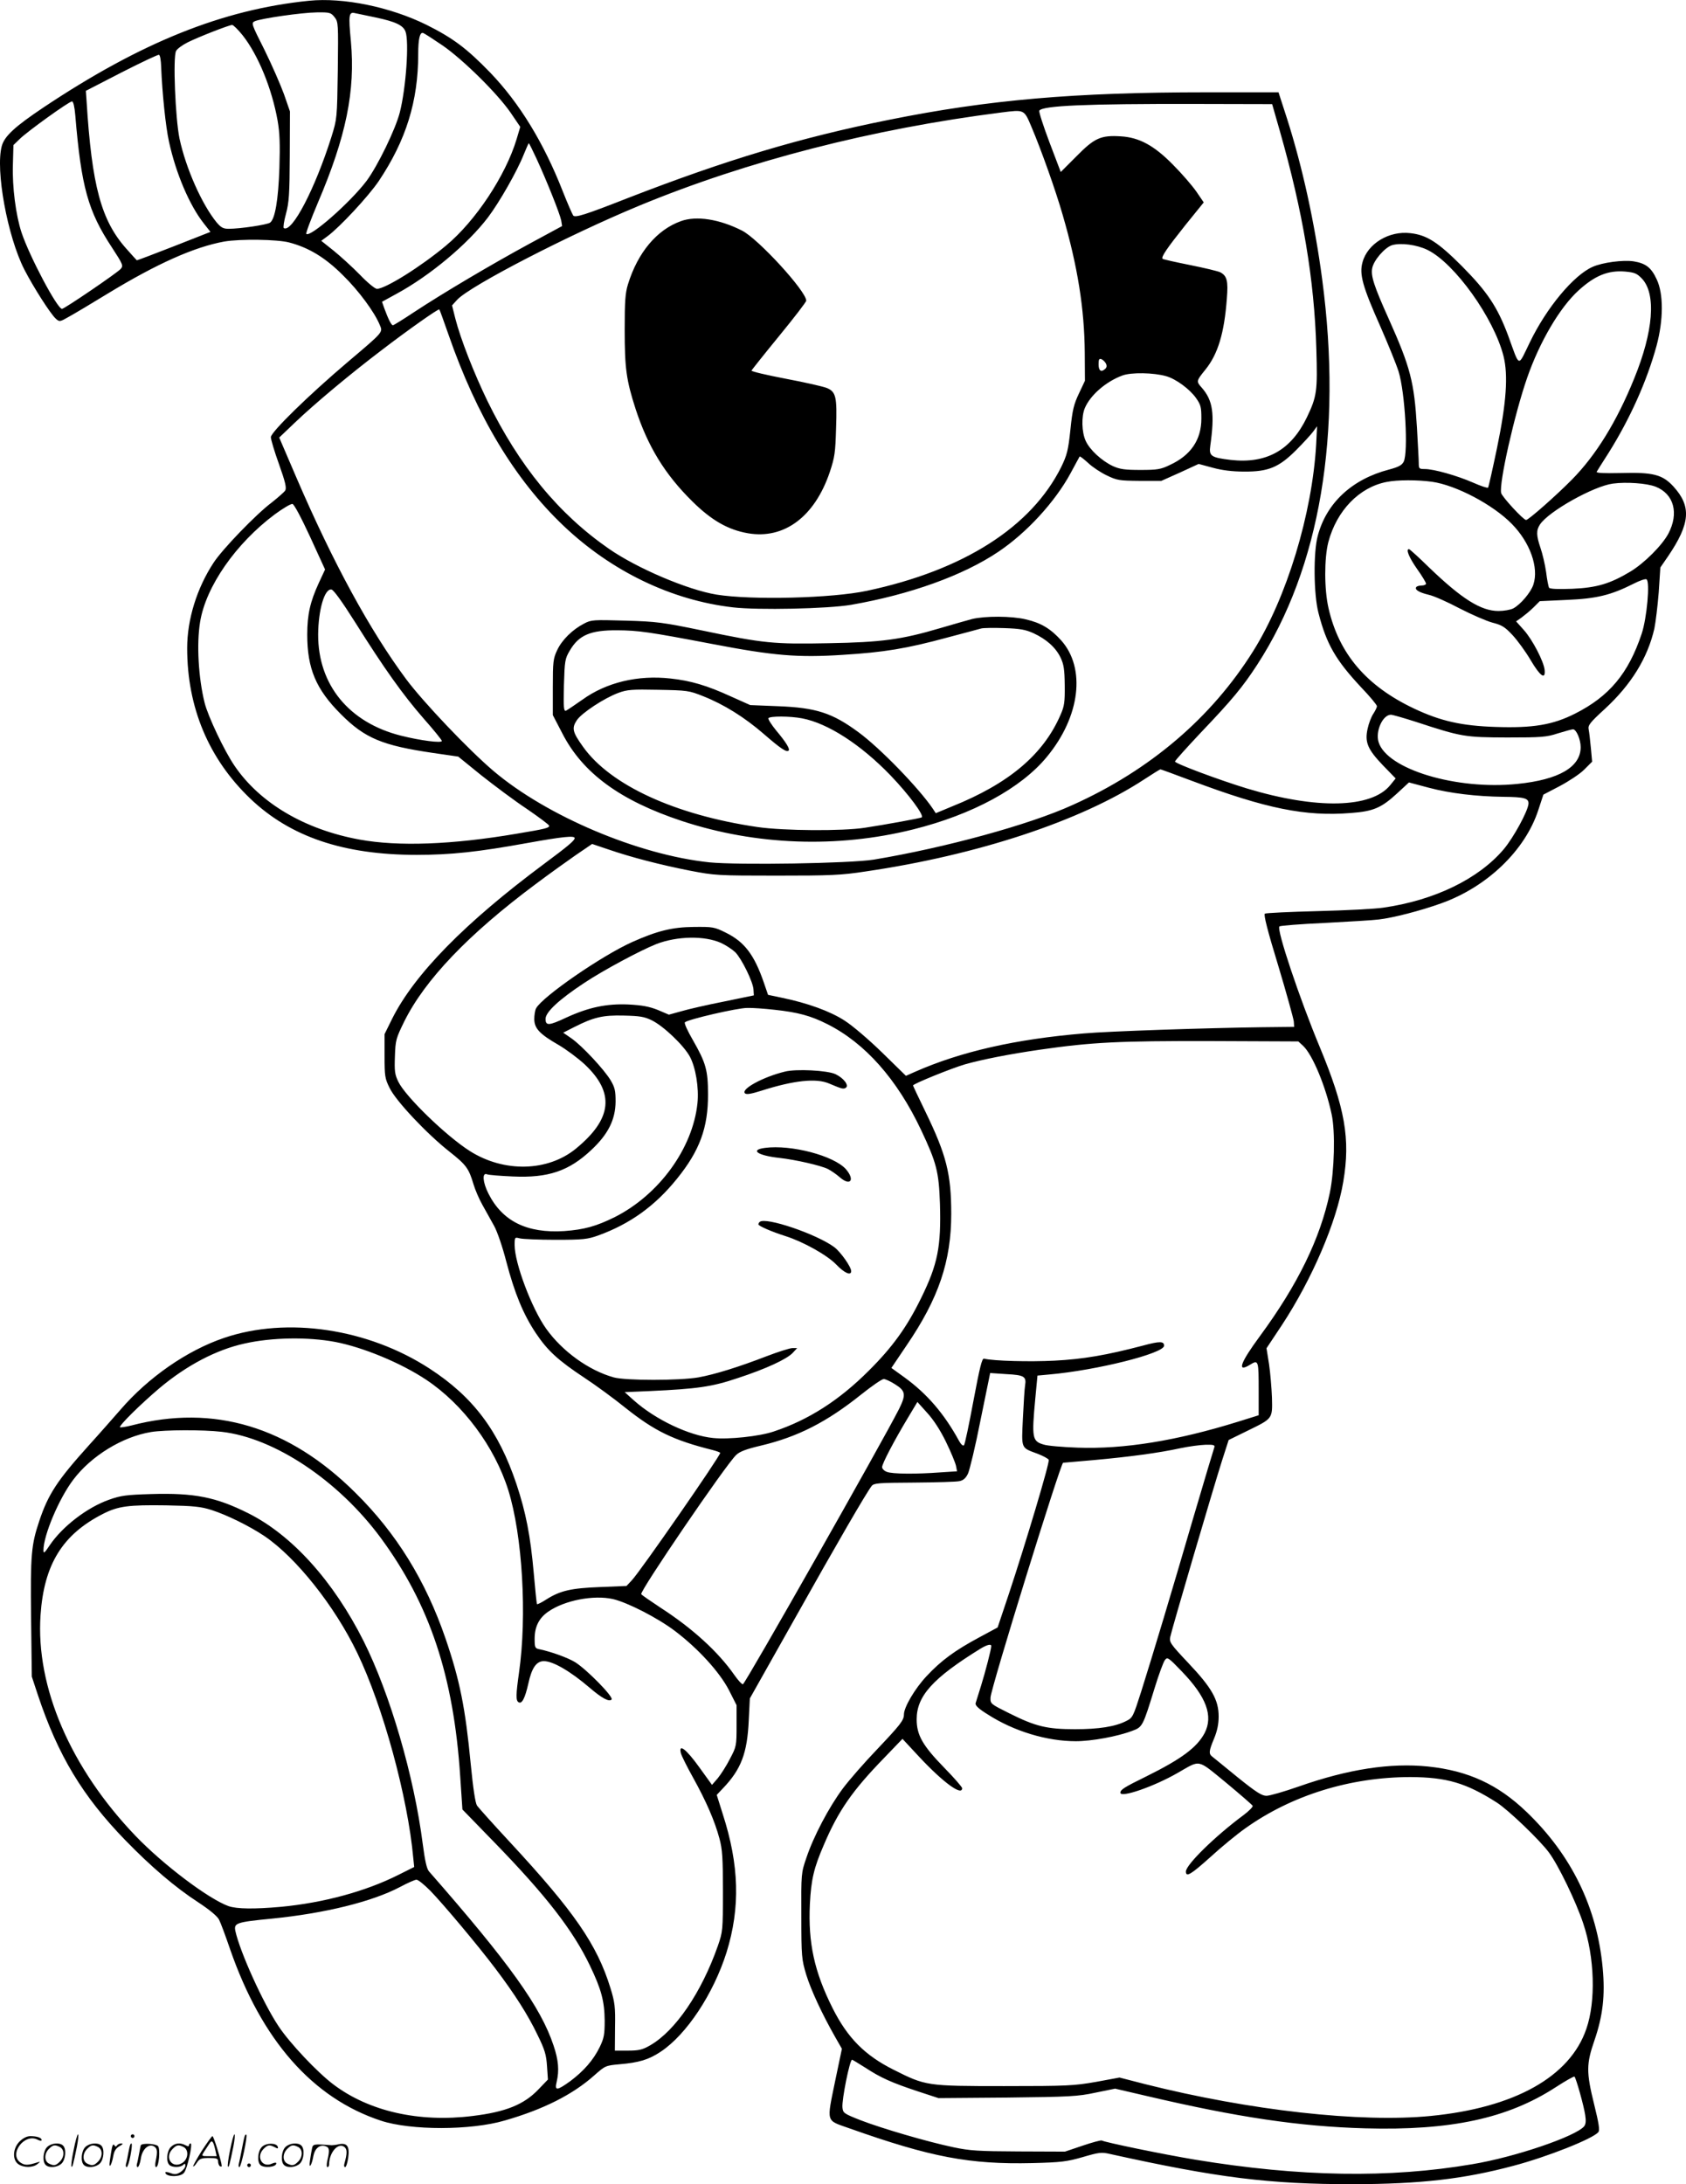
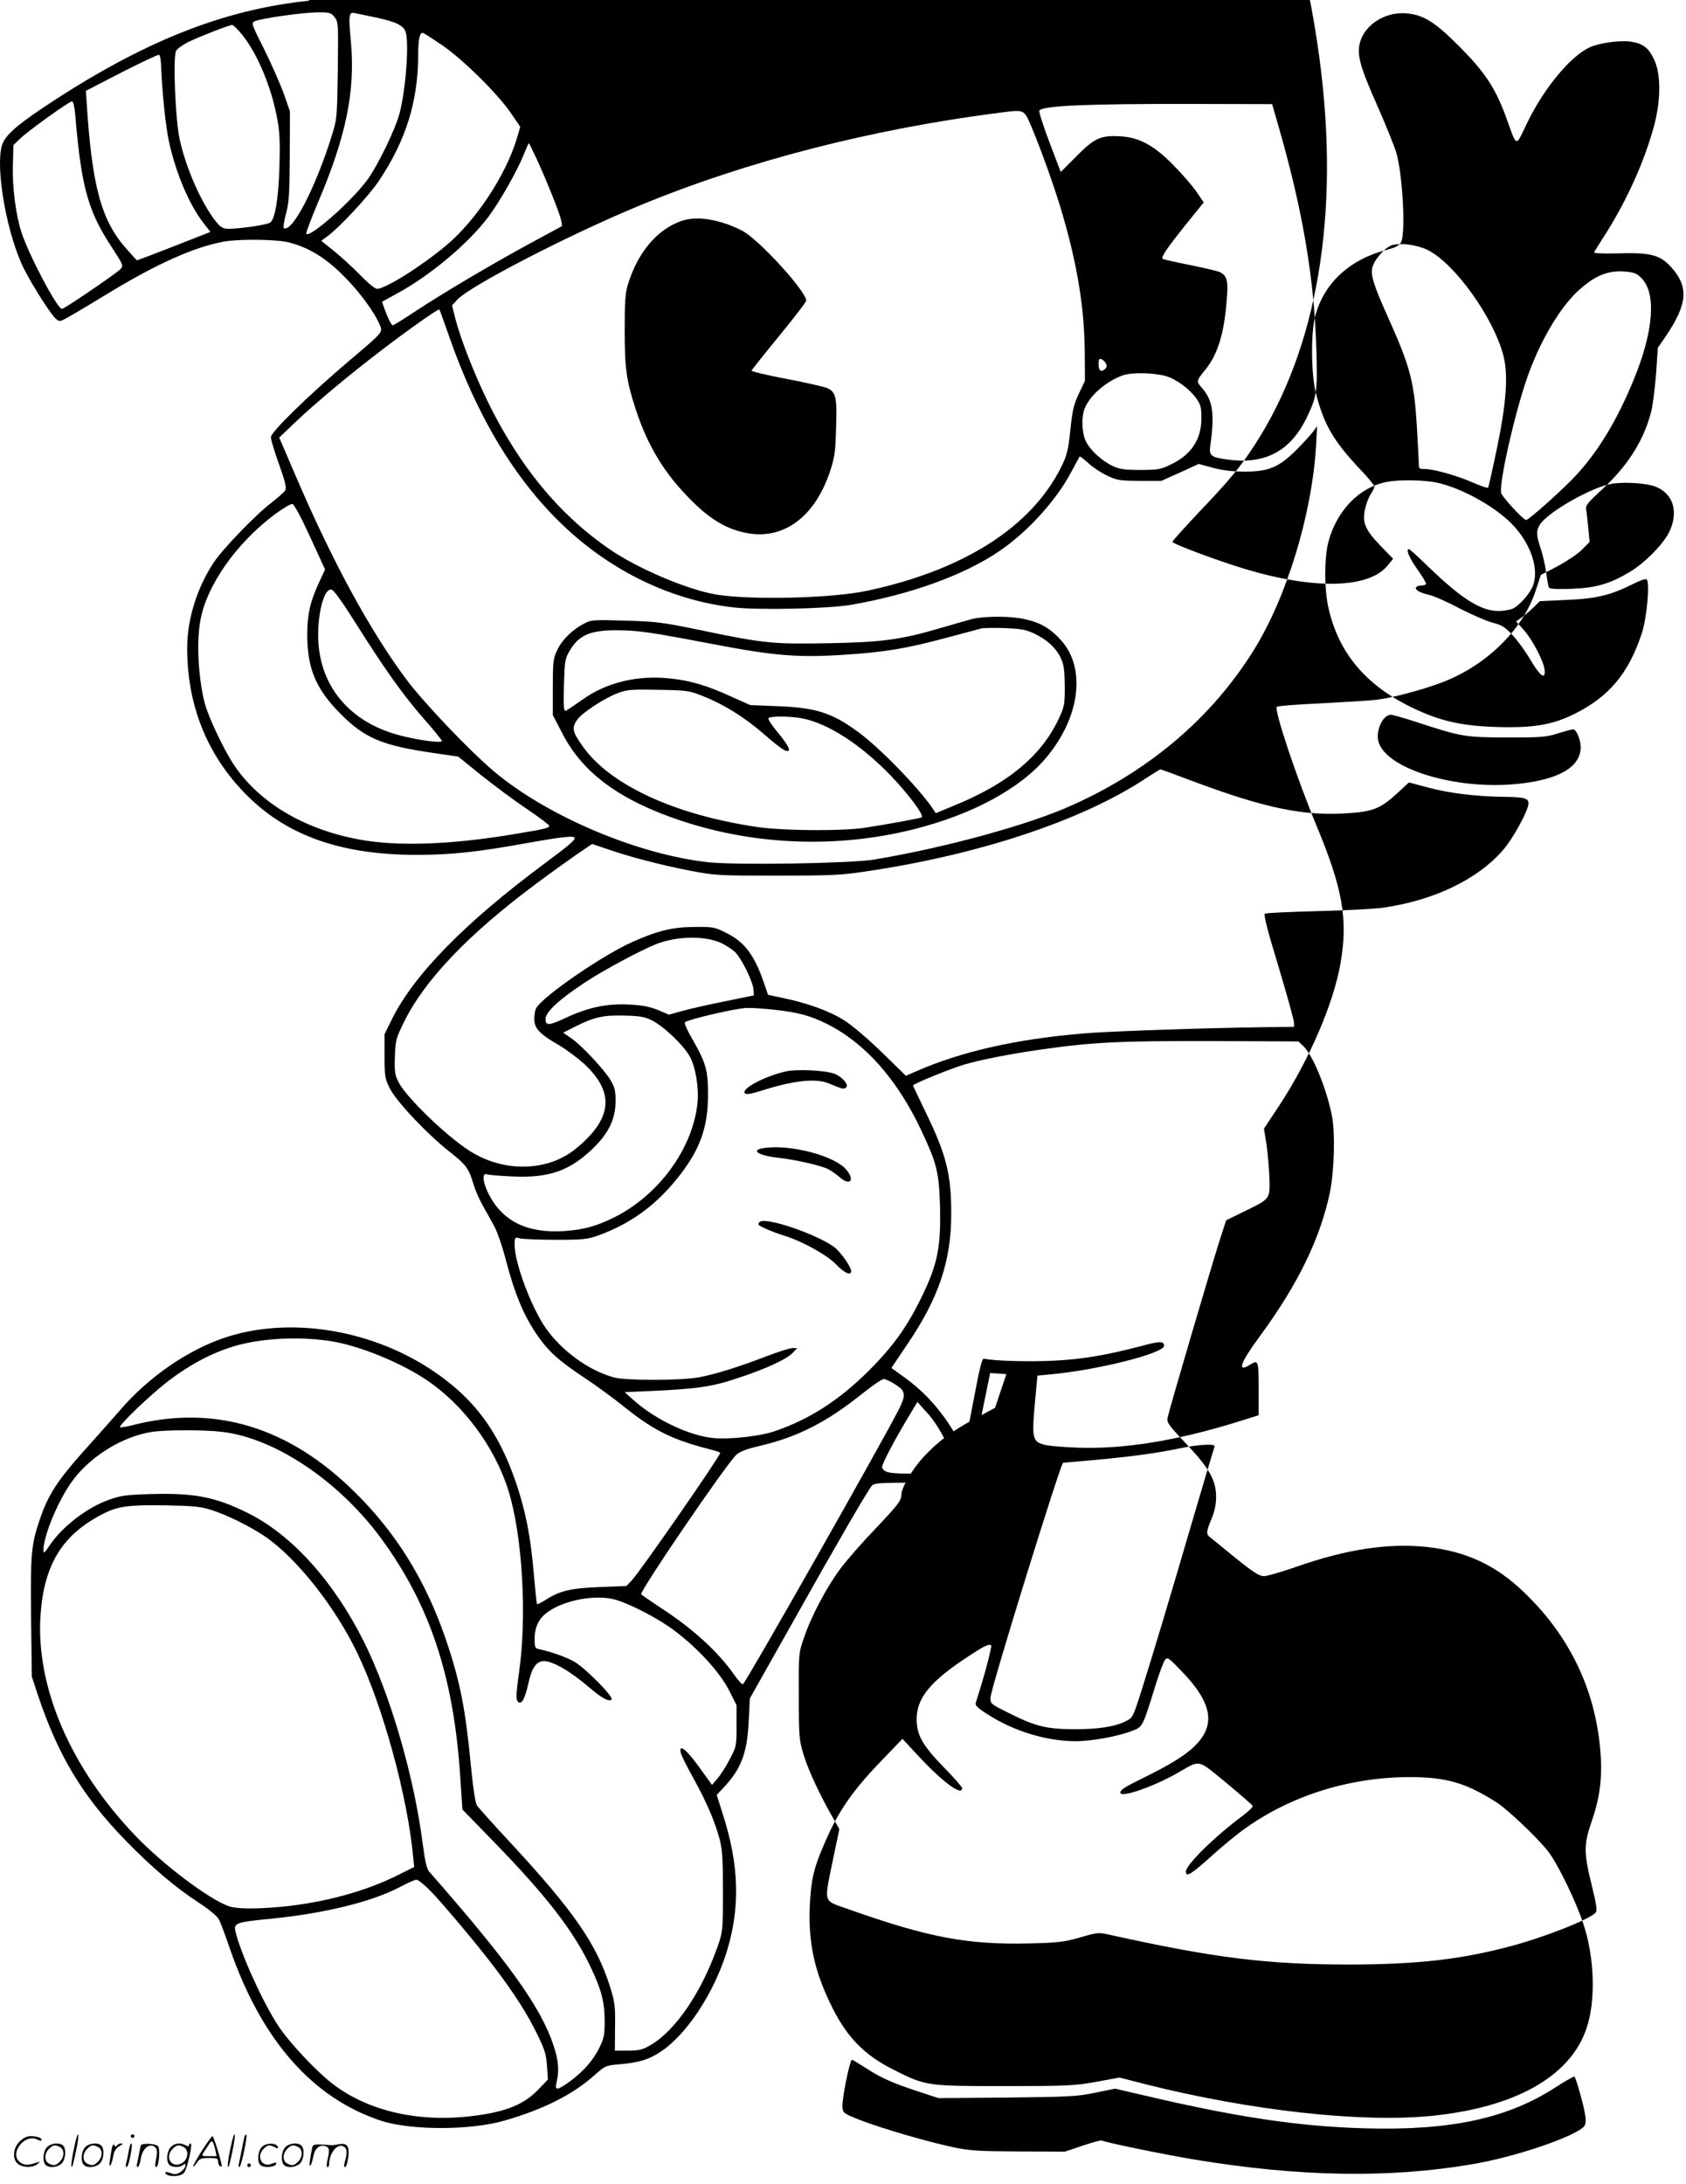
<svg xmlns="http://www.w3.org/2000/svg" version="1.0" viewBox="0 0 926.785 1200.07" preserveAspectRatio="xMidYMid meet">
  <g transform="translate(-0.114,1200.712) scale(0.1,-0.1)" fill="#000000" stroke="none">
-     <path d="M1700 12003 c-475 -48 -924 -229 -1458 -585 -160 -107 -216 -159 -231 -213 -36 -131 31 -497 124 -679 50 -97 144 -244 173 -270 20 -18 22 -18 74 12 29 16 125 73 213 127 270 164 474 255 639 285 88 15 291 12 356 -5 108 -28 199 -83 296 -180 87 -85 174 -203 203 -274 17 -40 21 -36 -174 -201 -216 -183 -425 -387 -425 -415 0 -12 20 -80 45 -149 35 -98 42 -130 34 -144 -6 -9 -39 -38 -73 -65 -86 -64 -273 -258 -321 -332 -92 -140 -145 -312 -145 -469 0 -327 119 -609 347 -827 220 -210 513 -309 914 -309 190 0 337 16 608 65 195 35 261 42 261 27 0 -13 -34 -42 -170 -143 -432 -321 -711 -605 -833 -849 l-42 -85 0 -120 c0 -111 2 -124 28 -176 34 -71 205 -252 328 -349 94 -74 107 -93 133 -180 9 -30 31 -82 50 -115 18 -33 47 -85 64 -115 17 -31 46 -116 66 -194 46 -175 93 -289 162 -393 65 -97 121 -149 269 -247 61 -40 162 -114 225 -165 160 -127 262 -177 478 -231 23 -6 42 -13 42 -16 0 -18 -438 -649 -485 -699 l-30 -32 -145 -6 c-160 -6 -219 -20 -294 -67 -26 -17 -50 -29 -53 -27 -2 2 -10 80 -18 172 -18 203 -43 332 -95 488 -98 292 -237 478 -477 634 -338 220 -783 287 -1130 169 -204 -69 -417 -217 -571 -396 -36 -41 -113 -129 -173 -195 -173 -192 -223 -268 -272 -415 -44 -131 -49 -185 -45 -531 l4 -324 33 -100 c111 -333 246 -557 481 -799 141 -145 274 -259 402 -342 61 -40 103 -75 113 -94 9 -17 36 -90 61 -163 173 -499 453 -818 829 -942 164 -54 494 -54 681 1 212 61 373 142 492 248 60 53 62 54 139 61 106 9 160 25 226 69 142 94 290 318 362 546 76 245 70 479 -21 760 l-33 105 33 35 c101 105 135 194 143 375 l6 120 245 435 c235 419 396 696 425 733 13 15 37 17 233 18 120 1 233 4 249 8 21 4 35 16 47 41 9 19 41 151 69 294 l53 259 89 -6 c98 -5 111 -13 103 -62 -3 -16 -8 -98 -12 -180 -8 -171 -12 -161 79 -195 32 -12 61 -28 63 -34 6 -15 -128 -462 -219 -736 l-62 -185 -102 -55 c-132 -71 -208 -126 -289 -213 -63 -67 -124 -170 -124 -210 0 -32 -20 -57 -147 -191 -69 -72 -154 -169 -189 -216 -76 -102 -161 -263 -200 -380 -29 -84 -29 -87 -28 -320 0 -225 2 -239 27 -323 26 -84 86 -214 160 -344 l36 -63 -35 -167 c-50 -245 -56 -223 79 -271 446 -158 658 -198 1003 -190 159 4 190 8 277 33 89 26 103 28 150 17 593 -131 872 -166 1337 -166 369 1 607 28 880 101 186 49 438 149 467 185 9 10 3 48 -23 153 -44 178 -43 222 2 352 46 134 59 246 45 397 -31 333 -172 621 -418 857 -157 151 -321 227 -542 250 -207 21 -438 -14 -711 -110 -80 -28 -160 -51 -177 -51 -26 0 -57 20 -159 102 -69 57 -133 108 -140 114 -19 15 -18 30 11 99 17 41 25 79 25 121 0 91 -38 158 -167 294 -98 104 -105 114 -99 143 8 41 236 816 284 967 l37 115 102 50 c141 69 139 65 136 183 -2 53 -9 136 -16 184 l-14 87 85 128 c166 253 300 565 337 787 40 235 10 405 -130 742 -110 264 -238 645 -221 661 4 4 116 13 249 19 133 7 267 15 297 19 79 9 230 48 344 89 252 90 461 291 533 512 l28 85 90 47 c49 26 110 66 134 90 l44 44 -7 76 c-4 41 -9 87 -12 101 -5 23 7 38 90 114 144 133 234 279 271 440 7 34 18 124 24 199 l9 137 42 61 c123 181 130 275 29 385 -60 65 -112 78 -289 73 -92 -2 -136 0 -132 7 3 5 32 52 65 103 118 188 211 395 264 589 38 141 39 285 1 365 -30 65 -60 88 -126 99 -59 9 -172 -6 -226 -30 -105 -46 -254 -225 -346 -416 -67 -137 -53 -142 -119 39 -59 157 -114 240 -255 382 -131 131 -192 170 -282 180 -117 14 -235 -57 -263 -159 -19 -66 0 -134 98 -354 43 -98 88 -209 100 -247 36 -116 54 -444 28 -496 -10 -19 -28 -29 -81 -43 -203 -53 -343 -183 -391 -363 -25 -90 -23 -325 4 -426 44 -171 95 -258 233 -406 49 -51 88 -98 88 -105 0 -7 -9 -25 -20 -42 -11 -16 -25 -53 -31 -81 -17 -75 0 -114 84 -202 l70 -72 -30 -37 c-103 -127 -404 -134 -788 -18 -154 47 -395 137 -395 148 0 5 65 77 144 161 169 177 228 248 308 371 345 531 470 1269 357 2118 -41 309 -108 616 -194 885 l-46 142 -397 0 c-724 0 -1197 -41 -1743 -151 -489 -98 -895 -220 -1434 -429 -242 -95 -292 -110 -303 -97 -5 7 -31 66 -57 132 -105 268 -238 485 -398 652 -130 134 -204 190 -352 264 -199 98 -457 151 -645 132z m140 -90 c21 -27 21 -34 18 -293 -4 -264 -4 -265 -35 -365 -90 -285 -217 -529 -262 -501 -4 3 1 38 12 78 17 63 20 108 21 318 l1 245 -33 95 c-19 52 -67 162 -107 243 -73 145 -74 148 -52 158 36 15 256 47 339 48 72 1 78 -1 98 -26z m227 -2 c109 -23 150 -43 163 -77 21 -54 3 -310 -31 -444 -24 -94 -122 -295 -183 -377 -90 -119 -310 -312 -331 -291 -4 3 25 80 63 170 156 365 207 616 182 888 -14 145 -11 163 22 155 13 -2 64 -14 115 -24z m-732 -98 c86 -109 161 -294 192 -468 12 -69 14 -129 10 -260 -6 -177 -24 -281 -51 -301 -17 -12 -165 -34 -228 -34 -30 0 -42 7 -66 35 -81 99 -169 297 -204 460 -23 111 -37 449 -19 482 6 12 35 33 65 48 63 31 225 94 243 95 7 0 33 -26 58 -57z m1098 -55 c112 -77 302 -264 375 -370 l53 -78 -20 -67 c-60 -200 -226 -451 -389 -586 -139 -116 -333 -237 -379 -237 -10 0 -52 34 -93 77 -41 42 -106 101 -144 132 l-69 55 34 25 c67 49 225 219 282 303 150 224 217 439 217 698 0 82 9 122 27 116 8 -3 56 -34 106 -68z m-1546 -119 c6 -146 25 -329 43 -410 38 -175 113 -350 191 -449 l37 -47 -201 -79 c-110 -43 -202 -78 -204 -77 -2 2 -27 29 -56 62 -140 156 -191 347 -220 813 l-4 56 196 101 c108 55 201 99 206 97 6 -1 11 -31 12 -67z m-472 -266 c33 -394 70 -526 201 -725 62 -95 64 -101 48 -119 -21 -23 -309 -219 -322 -219 -26 0 -178 287 -222 418 -32 96 -52 253 -48 374 l3 108 35 34 c43 42 271 206 287 206 7 0 14 -29 18 -77z m6622 -88 c126 -442 189 -814 200 -1196 7 -231 3 -260 -52 -375 -87 -180 -221 -256 -418 -234 -109 13 -121 21 -113 78 25 177 14 249 -46 318 -32 36 -32 37 19 100 69 85 104 201 118 390 8 98 1 125 -36 145 -12 6 -87 24 -167 40 -80 16 -147 31 -150 34 -10 9 23 57 124 184 l102 126 -41 60 c-23 33 -80 99 -128 147 -103 105 -185 150 -287 156 -109 7 -145 -9 -243 -109 l-87 -87 -62 163 c-34 90 -59 168 -56 174 17 28 262 38 846 37 l434 -1 43 -150z m-1366 25 c54 -127 133 -349 172 -485 82 -282 119 -514 121 -755 l1 -155 -33 -70 c-28 -59 -36 -90 -47 -200 -12 -113 -19 -139 -50 -203 -164 -330 -536 -568 -1068 -681 -192 -41 -634 -52 -827 -21 -159 26 -438 145 -592 252 -277 192 -493 455 -668 813 -74 153 -147 339 -176 452 l-18 72 29 32 c75 78 611 355 1000 516 592 245 1281 422 1990 512 128 16 125 18 166 -79z m-2720 -176 c55 -119 128 -302 135 -338 l5 -31 -183 -99 c-206 -112 -470 -268 -631 -374 -60 -40 -112 -72 -116 -72 -9 0 -26 35 -47 92 l-13 37 82 45 c182 99 388 271 500 418 63 83 161 255 197 346 14 34 26 62 28 62 2 0 21 -39 43 -86z m4897 -500 c149 -73 365 -374 418 -584 26 -104 16 -255 -36 -505 -24 -115 -46 -213 -49 -217 -3 -4 -41 9 -84 28 -87 38 -214 74 -264 74 -31 0 -33 2 -33 33 0 17 -5 105 -10 195 -15 251 -36 331 -155 597 -81 180 -99 236 -91 278 8 44 69 114 109 127 48 14 135 3 195 -26z m1179 -158 c79 -84 63 -290 -43 -549 -96 -237 -210 -421 -342 -555 -88 -89 -239 -222 -252 -222 -15 0 -131 126 -137 148 -13 52 73 433 143 634 69 198 179 385 282 479 90 82 163 112 257 104 52 -5 64 -10 92 -39z m-6561 -306 c156 -450 365 -797 632 -1051 264 -251 594 -410 932 -449 137 -16 522 -8 650 14 322 56 616 161 810 292 155 104 311 274 396 431 26 49 49 90 50 92 2 2 23 -14 47 -36 23 -22 70 -53 102 -68 56 -27 68 -29 180 -30 l120 0 103 46 102 47 78 -21 c51 -14 108 -21 172 -21 133 -1 191 23 286 118 39 39 81 85 93 101 l22 30 -5 -100 c-22 -382 -162 -842 -346 -1135 -230 -367 -568 -655 -993 -846 -239 -109 -702 -235 -1092 -300 -129 -21 -746 -31 -905 -15 -390 41 -893 254 -1185 501 -137 116 -387 379 -481 505 -200 269 -402 640 -604 1109 l-94 219 86 82 c109 104 304 267 478 399 145 111 311 228 316 223 2 -1 24 -63 50 -137z m3614 -160 c6 -11 5 -21 -2 -28 -23 -23 -38 -13 -38 23 0 27 3 33 15 29 9 -4 20 -14 25 -24z m332 -70 c53 -15 128 -70 163 -119 27 -38 30 -51 30 -114 0 -116 -58 -202 -174 -255 -49 -24 -69 -27 -161 -27 -86 0 -113 4 -151 21 -62 29 -128 90 -150 139 -22 48 -24 133 -5 179 30 72 117 147 207 180 48 18 172 16 241 -4z m1461 -580 c133 -19 335 -126 438 -231 101 -102 150 -241 119 -334 -14 -43 -71 -110 -111 -131 -16 -8 -52 -14 -81 -14 -96 0 -201 66 -381 239 -57 56 -107 101 -111 101 -18 0 0 -45 44 -108 28 -39 50 -76 50 -82 0 -5 -11 -10 -24 -10 -14 0 -27 -4 -30 -9 -9 -14 15 -29 69 -42 28 -6 104 -40 170 -75 66 -34 147 -69 180 -78 51 -13 68 -23 110 -68 28 -30 73 -92 100 -138 52 -88 82 -110 77 -55 -4 46 -66 166 -114 220 l-43 48 30 21 c16 12 46 36 65 55 l35 35 150 7 c163 7 241 26 366 89 33 17 65 28 71 24 20 -13 2 -214 -27 -300 -73 -218 -178 -343 -366 -438 -123 -62 -231 -80 -437 -73 -186 6 -302 32 -448 101 -262 124 -413 301 -470 551 -24 104 -24 275 -1 364 46 173 170 301 320 330 59 12 170 12 250 1z m1229 -27 c101 -40 129 -146 70 -258 -35 -65 -131 -161 -208 -208 -112 -67 -184 -89 -320 -95 -78 -3 -124 -1 -128 6 -3 5 -11 44 -16 86 -6 42 -20 101 -31 133 -23 68 -24 96 -3 128 47 72 295 211 401 225 74 10 187 2 235 -17z m-7396 -276 l82 -179 -34 -73 c-48 -104 -64 -175 -64 -285 0 -186 48 -300 184 -436 132 -133 228 -173 508 -214 l138 -20 127 -103 c71 -56 183 -140 251 -185 67 -46 122 -87 122 -92 0 -12 -18 -17 -180 -44 -354 -60 -648 -71 -862 -32 -302 55 -549 201 -688 406 -56 82 -145 270 -164 345 -34 136 -45 324 -25 444 31 195 197 433 412 593 44 32 87 58 96 56 9 -2 47 -73 97 -181z m248 -470 c161 -256 261 -396 375 -527 56 -63 101 -119 101 -124 0 -13 -118 2 -225 29 -286 72 -456 280 -455 556 1 135 35 253 73 247 12 -2 57 -64 131 -181z m5830 -546 c253 -83 269 -85 501 -86 191 0 217 2 281 23 39 12 76 22 82 22 18 0 42 -56 42 -98 0 -109 -119 -179 -347 -202 -337 -35 -719 81 -764 230 -18 60 23 150 68 150 9 0 71 -18 137 -39z m-1229 -325 c405 -152 622 -196 871 -176 124 9 168 28 254 107 l66 61 109 -29 c117 -31 262 -48 410 -50 117 -1 141 -8 138 -40 -5 -42 -82 -184 -136 -248 -138 -163 -381 -281 -662 -321 -44 -7 -206 -15 -360 -19 -154 -4 -285 -10 -291 -14 -8 -4 15 -95 73 -284 46 -153 84 -291 86 -308 l2 -30 -180 -2 c-300 -4 -842 -22 -975 -34 -375 -31 -677 -100 -927 -210 l-52 -23 -131 128 c-74 72 -163 148 -207 176 -79 51 -203 96 -344 125 l-76 16 -23 67 c-53 154 -107 224 -208 274 -64 32 -72 33 -177 32 -118 -1 -200 -21 -339 -83 -169 -76 -493 -300 -528 -364 -6 -11 -10 -38 -10 -60 1 -51 29 -81 133 -141 43 -25 107 -73 143 -106 168 -157 153 -300 -47 -464 -155 -127 -395 -132 -582 -14 -130 82 -354 299 -394 381 -20 41 -22 59 -19 141 3 88 6 98 51 190 114 230 353 480 722 755 72 54 171 125 220 159 l91 62 89 -30 c128 -44 288 -85 450 -117 136 -26 151 -27 475 -27 296 0 353 2 490 23 614 90 1182 277 1531 506 46 30 86 55 89 55 3 0 82 -29 175 -64z m-2590 -890 c28 -13 62 -36 78 -51 36 -37 98 -164 100 -205 l2 -32 -165 -34 c-91 -18 -196 -42 -233 -53 l-69 -19 -61 26 c-48 19 -86 26 -162 30 -119 5 -217 -15 -341 -72 -96 -45 -114 -46 -114 -7 0 37 74 106 212 197 107 71 309 179 397 214 114 44 265 47 356 6z m293 -367 c130 -14 200 -33 291 -79 207 -104 383 -302 515 -581 85 -180 98 -229 104 -406 7 -235 -12 -332 -103 -517 -78 -160 -158 -271 -289 -401 -162 -162 -331 -270 -521 -333 -78 -27 -250 -45 -334 -36 -132 13 -317 101 -436 207 l-50 45 140 6 c258 12 339 23 481 71 156 51 270 104 303 139 l24 26 -26 0 c-14 0 -77 -20 -140 -44 -158 -61 -288 -101 -377 -117 -104 -18 -400 -18 -465 0 -137 38 -283 143 -372 268 -79 111 -173 360 -173 459 0 44 1 44 28 37 15 -4 104 -8 197 -8 153 0 176 3 235 24 174 63 312 162 432 311 125 154 172 281 171 465 0 132 -12 173 -83 297 -29 50 -49 93 -44 98 16 16 288 79 342 79 29 1 96 -4 150 -10z m-674 -58 c65 -32 175 -137 209 -199 32 -59 51 -172 42 -257 -26 -248 -211 -502 -454 -625 -103 -51 -169 -69 -278 -77 -204 -13 -340 53 -417 206 -31 61 -36 117 -8 106 9 -4 73 -9 142 -12 195 -9 309 30 432 146 92 86 132 166 133 265 0 60 -4 78 -27 117 -35 59 -158 191 -216 231 l-45 31 59 30 c108 55 159 67 274 64 88 -2 113 -6 154 -26z m3581 -141 c51 -48 124 -223 156 -375 21 -95 15 -312 -10 -432 -53 -252 -176 -504 -384 -787 -110 -149 -128 -203 -54 -157 46 28 47 24 47 -144 l0 -134 -112 -35 c-341 -106 -630 -152 -883 -143 -82 3 -167 10 -187 17 -63 18 -66 37 -46 252 l12 127 65 6 c261 23 631 116 631 158 0 25 -23 26 -115 1 -202 -53 -330 -75 -488 -83 -133 -7 -333 -2 -387 11 -11 2 -23 -46 -58 -232 -24 -129 -47 -239 -52 -244 -5 -5 -16 4 -27 24 -82 150 -176 259 -300 349 l-72 52 83 123 c177 259 246 464 246 724 0 219 -27 324 -141 559 -38 78 -69 144 -69 146 0 9 213 95 285 116 96 27 242 56 415 81 286 41 431 48 937 47 l481 -2 27 -25z m-5322 -1626 c153 -29 363 -116 501 -208 203 -135 376 -368 451 -606 78 -249 104 -691 59 -1004 -17 -121 -18 -153 -2 -162 18 -11 35 22 53 101 19 89 45 125 86 125 50 0 146 -56 250 -145 69 -59 108 -80 122 -66 13 13 -135 164 -200 205 -39 24 -129 57 -195 71 -26 5 -28 9 -28 58 0 66 24 114 75 149 89 62 249 93 356 69 80 -19 243 -102 340 -175 128 -97 245 -225 297 -325 l42 -83 0 -113 c0 -110 -1 -115 -36 -181 -19 -38 -50 -86 -67 -107 l-32 -37 -70 97 c-72 100 -115 133 -101 77 4 -15 35 -77 68 -136 71 -128 118 -236 144 -333 16 -59 19 -106 19 -290 0 -216 -1 -222 -28 -300 -90 -256 -233 -466 -372 -546 -42 -24 -61 -29 -122 -29 l-72 0 1 128 c2 112 -1 137 -25 215 -74 240 -199 421 -557 807 -89 96 -169 185 -177 197 -9 14 -21 92 -34 225 -30 313 -60 462 -139 693 -109 317 -270 578 -495 800 -366 364 -779 488 -1231 370 -32 -8 -60 -12 -63 -10 -8 8 113 127 218 216 148 124 311 210 466 244 150 34 348 37 498 9z m3080 -234 c56 -35 59 -56 21 -133 -92 -182 -845 -1509 -859 -1514 -6 -1 -27 22 -48 52 -88 126 -229 255 -404 368 -56 37 -104 70 -107 75 -9 16 464 710 522 765 20 19 55 32 135 51 203 48 362 129 552 281 59 47 114 85 124 85 9 0 38 -13 64 -30z m278 -315 c27 -55 51 -114 55 -131 l6 -31 -93 -6 c-133 -10 -264 -9 -293 3 -14 5 -26 17 -26 26 0 19 66 145 143 273 l51 85 54 -60 c34 -37 72 -95 103 -159z m-3981 55 c290 -33 642 -268 875 -584 269 -366 400 -759 436 -1311 l12 -180 174 -179 c286 -294 434 -485 527 -679 63 -131 80 -196 81 -302 0 -78 -4 -97 -27 -145 -35 -72 -88 -132 -161 -187 -75 -54 -88 -55 -76 -5 15 63 10 120 -17 200 -70 211 -243 453 -685 957 -12 14 -22 58 -34 150 -48 374 -179 823 -325 1115 -166 330 -394 583 -635 703 -178 89 -297 112 -533 105 -136 -4 -167 -8 -231 -31 -120 -42 -257 -147 -327 -251 -28 -42 -34 -47 -34 -27 0 82 85 284 164 388 99 131 270 236 428 262 74 12 286 13 388 1z m5456 -86 c-3 -8 -56 -185 -117 -392 -122 -418 -217 -734 -285 -950 -44 -137 -46 -143 -82 -161 -61 -31 -150 -45 -282 -45 -153 0 -216 15 -360 87 -104 52 -105 52 -104 87 1 49 386 1290 399 1290 3 0 80 7 172 15 196 18 354 39 473 65 47 10 109 18 139 19 44 1 52 -2 47 -15z m-5511 -344 c84 -27 208 -88 290 -143 174 -118 386 -384 510 -642 141 -292 278 -793 308 -1128 l5 -48 -88 -44 c-179 -90 -411 -153 -645 -175 -146 -13 -242 -12 -288 4 -110 40 -357 226 -510 385 -358 373 -550 819 -523 1214 19 279 121 443 343 556 84 43 141 50 348 47 152 -3 191 -7 250 -26z m4285 -747 c0 -18 -33 -144 -56 -218 -14 -44 -27 -87 -30 -96 -3 -12 15 -30 67 -62 143 -92 324 -147 484 -147 86 0 229 26 310 57 57 21 58 24 124 238 22 72 47 139 55 150 14 19 18 17 94 -62 135 -140 173 -244 125 -338 -42 -79 -126 -142 -322 -239 -120 -59 -141 -72 -141 -89 0 -30 185 34 315 109 128 73 104 78 266 -54 78 -65 144 -122 146 -127 2 -6 -20 -28 -49 -50 -158 -117 -318 -274 -318 -311 0 -33 27 -17 133 78 62 57 149 128 193 159 255 182 577 282 909 282 198 -1 305 -32 474 -140 63 -40 238 -208 287 -275 52 -70 149 -271 188 -389 63 -187 70 -428 17 -580 -90 -263 -395 -433 -855 -478 -385 -38 -996 30 -1571 175 l-140 36 -130 -24 c-121 -21 -156 -23 -505 -23 -426 0 -430 1 -607 90 -158 79 -253 175 -335 338 -101 201 -135 359 -125 572 7 136 22 199 77 326 80 188 157 298 332 478 l100 104 93 -100 c131 -140 235 -216 235 -171 0 6 -45 58 -100 114 -117 120 -150 178 -150 264 0 128 88 226 350 388 36 22 60 28 60 15z m-3083 -1345 c75 -78 259 -297 358 -428 105 -139 178 -253 231 -364 40 -81 48 -109 52 -171 l5 -74 -52 -54 c-79 -83 -179 -124 -361 -146 -295 -37 -570 25 -766 173 -87 65 -243 230 -303 322 -85 128 -211 407 -236 521 -9 44 4 49 199 68 292 29 552 93 706 174 41 22 82 40 90 40 9 1 43 -27 77 -61z m2391 -972 c84 -55 144 -82 289 -130 l113 -37 377 3 c344 4 388 6 486 27 l108 22 172 -40 c499 -117 840 -168 1202 -178 471 -13 783 54 1048 226 54 35 100 61 103 58 9 -9 52 -162 59 -212 5 -31 3 -50 -6 -61 -46 -55 -379 -169 -614 -208 -455 -78 -950 -70 -1525 25 -170 28 -495 95 -512 105 -4 3 -52 -10 -105 -28 l-98 -33 -255 1 c-222 1 -268 4 -358 23 -143 30 -392 103 -509 148 -94 37 -98 40 -101 71 -4 42 40 262 53 262 2 0 35 -20 73 -44z M3744 10792 c-132 -47 -237 -172 -291 -347 -15 -49 -18 -94 -18 -250 0 -212 9 -277 60 -435 67 -205 160 -358 311 -507 106 -105 197 -157 307 -176 199 -34 366 91 449 335 28 84 31 108 35 243 6 172 -1 199 -50 220 -19 8 -120 31 -226 51 -105 20 -190 40 -189 45 2 4 70 90 152 190 82 100 149 187 149 194 0 52 -264 340 -353 385 -124 63 -251 83 -336 52z M5345 8606 c-27 -7 -106 -30 -175 -50 -213 -63 -322 -78 -613 -83 -303 -6 -357 -1 -692 69 -222 46 -254 50 -425 55 -177 5 -188 5 -228 -16 -64 -33 -122 -90 -148 -146 -22 -46 -24 -64 -24 -203 l0 -154 52 -100 c112 -219 319 -370 658 -482 406 -134 855 -150 1271 -46 325 81 593 226 735 399 183 221 215 487 78 640 -58 64 -111 96 -194 115 -78 19 -225 19 -295 2z m337 -78 c71 -33 122 -78 149 -134 18 -38 22 -65 23 -153 1 -91 -2 -114 -23 -161 -94 -218 -283 -378 -597 -504 l-89 -37 -15 23 c-76 113 -291 335 -410 422 -144 106 -232 135 -445 143 l-150 6 -105 47 c-133 61 -222 87 -333 99 -179 20 -352 -21 -484 -116 -43 -30 -84 -58 -91 -61 -12 -4 -14 19 -11 139 4 136 6 147 32 191 50 86 114 113 262 112 117 -1 173 -9 520 -75 339 -65 471 -76 719 -60 226 14 349 34 574 95 92 24 176 47 187 50 11 3 68 4 126 2 88 -3 116 -8 161 -28z m-1816 -346 c114 -45 228 -116 334 -208 91 -79 125 -102 136 -91 9 8 -14 46 -68 110 -26 32 -46 63 -43 68 8 12 119 12 186 -1 141 -27 322 -144 485 -313 100 -104 186 -220 172 -231 -4 -4 -200 -40 -313 -57 -121 -19 -446 -17 -590 4 -452 66 -809 230 -959 441 -58 81 -63 102 -34 146 27 40 150 121 228 150 49 18 74 20 220 17 159 -3 168 -4 246 -35z M4315 6119 c-119 -29 -242 -96 -219 -119 8 -8 33 -4 93 15 176 56 299 69 369 39 71 -30 79 -32 92 -24 20 12 -10 53 -56 75 -44 21 -217 30 -279 14z M4206 5700 c-85 -11 -40 -42 79 -55 90 -10 229 -42 267 -61 18 -9 48 -30 66 -46 58 -50 84 -14 33 45 -66 74 -300 136 -445 117z M4177 5293 c-4 -3 -7 -10 -7 -13 0 -9 74 -41 150 -65 97 -31 228 -104 278 -156 45 -47 82 -63 82 -36 0 23 -57 104 -92 131 -96 72 -381 169 -411 139z M406 194 c-10 -47 -15 -88 -12 -91 5 -6 9 7 30 110 7 37 10 67 6 67 -4 0 -15 -39 -24 -86z M720 270 c0 -5 5 -10 10 -10 6 0 10 5 10 10 0 6 -4 10 -10 10 -5 0 -10 -4 -10 -10z M1266 194 c-10 -47 -15 -88 -12 -91 5 -6 9 7 30 110 7 37 10 67 6 67 -4 0 -15 -39 -24 -86z M1346 269 c-3 -8 -10 -41 -16 -74 -6 -33 -14 -68 -16 -77 -3 -10 -1 -18 3 -18 10 0 46 171 38 178 -2 3 -7 -1 -9 -9z M109 241 c-38 -38 -41 -101 -7 -125 29 -20 79 -20 104 0 18 14 18 15 1 10 -53 -17 -69 -17 -92 -2 -69 45 21 166 94 126 12 -6 21 -7 21 -1 0 12 -25 21 -62 21 -19 0 -39 -10 -59 -29z M1110 189 c-28 -45 -49 -83 -47 -85 2 -3 12 7 21 21 14 21 24 25 66 25 43 0 50 -3 50 -19 0 -11 5 -23 10 -26 6 -3 10 -3 10 1 0 20 -44 164 -51 164 -4 0 -30 -37 -59 -81z m75 4 l7 -33 -42 0 c-42 0 -42 0 -28 23 8 12 21 32 29 44 15 25 22 18 34 -34z M260 210 c-22 -22 -27 -79 -8 -98 19 -19 66 -14 88 8 22 22 27 79 8 98 -19 19 -66 14 -88 -8z m71 0 c25 -14 25 -54 -1 -80 -23 -23 -33 -24 -61 -10 -25 14 -25 54 1 80 23 23 33 24 61 10z M470 210 c-22 -22 -27 -79 -8 -98 19 -19 66 -14 88 8 22 22 27 79 8 98 -19 19 -66 14 -88 -8z m71 0 c25 -14 25 -54 -1 -80 -23 -23 -33 -24 -61 -10 -25 14 -25 54 1 80 23 23 33 24 61 10z M616 204 c-3 -16 -8 -47 -11 -69 -8 -51 10 -26 19 27 5 27 15 42 34 53 18 10 22 14 10 15 -9 0 -20 -5 -24 -11 -5 -8 -9 -8 -14 1 -5 8 -10 3 -14 -16z M717 223 c-2 -4 -7 -26 -11 -48 -4 -22 -9 -48 -12 -57 -3 -10 -1 -18 4 -18 4 0 14 28 20 62 11 58 10 81 -1 61z M775 220 c-1 -3 -5 -23 -9 -45 -4 -22 -9 -48 -12 -57 -3 -10 -1 -18 4 -18 5 0 13 20 17 45 7 53 44 87 74 68 17 -11 19 -28 8 -80 -4 -18 -3 -33 2 -33 16 0 24 99 11 115 -12 14 -87 18 -95 5z M940 210 c-22 -22 -27 -79 -8 -98 15 -15 61 -15 76 0 9 9 12 8 12 -5 0 -9 -12 -24 -26 -34 -21 -13 -32 -15 -55 -6 -16 6 -29 8 -29 3 0 -24 81 -27 102 -2 18 19 50 162 37 162 -5 0 -9 -5 -9 -10 0 -7 -6 -7 -19 0 -30 16 -59 12 -81 -10z m71 0 c29 -16 25 -65 -6 -86 -56 -37 -103 28 -55 76 23 23 33 24 61 10z M1441 211 c-23 -23 -28 -80 -9 -99 19 -19 88 -13 88 9 0 5 -11 4 -24 -2 -54 -25 -89 38 -46 81 23 23 33 24 62 9 16 -9 19 -8 16 3 -8 22 -64 22 -87 -1z M1570 210 c-22 -22 -27 -79 -8 -98 19 -19 66 -14 88 8 22 22 27 79 8 98 -19 19 -66 14 -88 -8z m71 0 c25 -14 25 -54 -1 -80 -23 -23 -33 -24 -61 -10 -25 14 -25 54 1 80 23 23 33 24 61 10z M1716 201 c-3 -14 -8 -44 -11 -66 -8 -51 10 -26 19 27 8 41 35 63 66 53 22 -7 24 -21 11 -77 -5 -22 -5 -38 0 -38 5 0 9 6 9 13 0 68 51 125 85 97 15 -13 15 -35 -1 -92 -3 -10 -1 -18 4 -18 6 0 13 23 17 50 9 63 -5 84 -49 76 -17 -4 -35 -6 -41 -6 -101 8 -104 7 -109 -19z M1360 110 c0 -5 5 -10 10 -10 6 0 10 5 10 10 0 6 -4 10 -10 10 -5 0 -10 -4 -10 -10z" />
+     <path d="M1700 12003 c-475 -48 -924 -229 -1458 -585 -160 -107 -216 -159 -231 -213 -36 -131 31 -497 124 -679 50 -97 144 -244 173 -270 20 -18 22 -18 74 12 29 16 125 73 213 127 270 164 474 255 639 285 88 15 291 12 356 -5 108 -28 199 -83 296 -180 87 -85 174 -203 203 -274 17 -40 21 -36 -174 -201 -216 -183 -425 -387 -425 -415 0 -12 20 -80 45 -149 35 -98 42 -130 34 -144 -6 -9 -39 -38 -73 -65 -86 -64 -273 -258 -321 -332 -92 -140 -145 -312 -145 -469 0 -327 119 -609 347 -827 220 -210 513 -309 914 -309 190 0 337 16 608 65 195 35 261 42 261 27 0 -13 -34 -42 -170 -143 -432 -321 -711 -605 -833 -849 l-42 -85 0 -120 c0 -111 2 -124 28 -176 34 -71 205 -252 328 -349 94 -74 107 -93 133 -180 9 -30 31 -82 50 -115 18 -33 47 -85 64 -115 17 -31 46 -116 66 -194 46 -175 93 -289 162 -393 65 -97 121 -149 269 -247 61 -40 162 -114 225 -165 160 -127 262 -177 478 -231 23 -6 42 -13 42 -16 0 -18 -438 -649 -485 -699 l-30 -32 -145 -6 c-160 -6 -219 -20 -294 -67 -26 -17 -50 -29 -53 -27 -2 2 -10 80 -18 172 -18 203 -43 332 -95 488 -98 292 -237 478 -477 634 -338 220 -783 287 -1130 169 -204 -69 -417 -217 -571 -396 -36 -41 -113 -129 -173 -195 -173 -192 -223 -268 -272 -415 -44 -131 -49 -185 -45 -531 l4 -324 33 -100 c111 -333 246 -557 481 -799 141 -145 274 -259 402 -342 61 -40 103 -75 113 -94 9 -17 36 -90 61 -163 173 -499 453 -818 829 -942 164 -54 494 -54 681 1 212 61 373 142 492 248 60 53 62 54 139 61 106 9 160 25 226 69 142 94 290 318 362 546 76 245 70 479 -21 760 l-33 105 33 35 c101 105 135 194 143 375 l6 120 245 435 c235 419 396 696 425 733 13 15 37 17 233 18 120 1 233 4 249 8 21 4 35 16 47 41 9 19 41 151 69 294 l53 259 89 -6 l-62 -185 -102 -55 c-132 -71 -208 -126 -289 -213 -63 -67 -124 -170 -124 -210 0 -32 -20 -57 -147 -191 -69 -72 -154 -169 -189 -216 -76 -102 -161 -263 -200 -380 -29 -84 -29 -87 -28 -320 0 -225 2 -239 27 -323 26 -84 86 -214 160 -344 l36 -63 -35 -167 c-50 -245 -56 -223 79 -271 446 -158 658 -198 1003 -190 159 4 190 8 277 33 89 26 103 28 150 17 593 -131 872 -166 1337 -166 369 1 607 28 880 101 186 49 438 149 467 185 9 10 3 48 -23 153 -44 178 -43 222 2 352 46 134 59 246 45 397 -31 333 -172 621 -418 857 -157 151 -321 227 -542 250 -207 21 -438 -14 -711 -110 -80 -28 -160 -51 -177 -51 -26 0 -57 20 -159 102 -69 57 -133 108 -140 114 -19 15 -18 30 11 99 17 41 25 79 25 121 0 91 -38 158 -167 294 -98 104 -105 114 -99 143 8 41 236 816 284 967 l37 115 102 50 c141 69 139 65 136 183 -2 53 -9 136 -16 184 l-14 87 85 128 c166 253 300 565 337 787 40 235 10 405 -130 742 -110 264 -238 645 -221 661 4 4 116 13 249 19 133 7 267 15 297 19 79 9 230 48 344 89 252 90 461 291 533 512 l28 85 90 47 c49 26 110 66 134 90 l44 44 -7 76 c-4 41 -9 87 -12 101 -5 23 7 38 90 114 144 133 234 279 271 440 7 34 18 124 24 199 l9 137 42 61 c123 181 130 275 29 385 -60 65 -112 78 -289 73 -92 -2 -136 0 -132 7 3 5 32 52 65 103 118 188 211 395 264 589 38 141 39 285 1 365 -30 65 -60 88 -126 99 -59 9 -172 -6 -226 -30 -105 -46 -254 -225 -346 -416 -67 -137 -53 -142 -119 39 -59 157 -114 240 -255 382 -131 131 -192 170 -282 180 -117 14 -235 -57 -263 -159 -19 -66 0 -134 98 -354 43 -98 88 -209 100 -247 36 -116 54 -444 28 -496 -10 -19 -28 -29 -81 -43 -203 -53 -343 -183 -391 -363 -25 -90 -23 -325 4 -426 44 -171 95 -258 233 -406 49 -51 88 -98 88 -105 0 -7 -9 -25 -20 -42 -11 -16 -25 -53 -31 -81 -17 -75 0 -114 84 -202 l70 -72 -30 -37 c-103 -127 -404 -134 -788 -18 -154 47 -395 137 -395 148 0 5 65 77 144 161 169 177 228 248 308 371 345 531 470 1269 357 2118 -41 309 -108 616 -194 885 l-46 142 -397 0 c-724 0 -1197 -41 -1743 -151 -489 -98 -895 -220 -1434 -429 -242 -95 -292 -110 -303 -97 -5 7 -31 66 -57 132 -105 268 -238 485 -398 652 -130 134 -204 190 -352 264 -199 98 -457 151 -645 132z m140 -90 c21 -27 21 -34 18 -293 -4 -264 -4 -265 -35 -365 -90 -285 -217 -529 -262 -501 -4 3 1 38 12 78 17 63 20 108 21 318 l1 245 -33 95 c-19 52 -67 162 -107 243 -73 145 -74 148 -52 158 36 15 256 47 339 48 72 1 78 -1 98 -26z m227 -2 c109 -23 150 -43 163 -77 21 -54 3 -310 -31 -444 -24 -94 -122 -295 -183 -377 -90 -119 -310 -312 -331 -291 -4 3 25 80 63 170 156 365 207 616 182 888 -14 145 -11 163 22 155 13 -2 64 -14 115 -24z m-732 -98 c86 -109 161 -294 192 -468 12 -69 14 -129 10 -260 -6 -177 -24 -281 -51 -301 -17 -12 -165 -34 -228 -34 -30 0 -42 7 -66 35 -81 99 -169 297 -204 460 -23 111 -37 449 -19 482 6 12 35 33 65 48 63 31 225 94 243 95 7 0 33 -26 58 -57z m1098 -55 c112 -77 302 -264 375 -370 l53 -78 -20 -67 c-60 -200 -226 -451 -389 -586 -139 -116 -333 -237 -379 -237 -10 0 -52 34 -93 77 -41 42 -106 101 -144 132 l-69 55 34 25 c67 49 225 219 282 303 150 224 217 439 217 698 0 82 9 122 27 116 8 -3 56 -34 106 -68z m-1546 -119 c6 -146 25 -329 43 -410 38 -175 113 -350 191 -449 l37 -47 -201 -79 c-110 -43 -202 -78 -204 -77 -2 2 -27 29 -56 62 -140 156 -191 347 -220 813 l-4 56 196 101 c108 55 201 99 206 97 6 -1 11 -31 12 -67z m-472 -266 c33 -394 70 -526 201 -725 62 -95 64 -101 48 -119 -21 -23 -309 -219 -322 -219 -26 0 -178 287 -222 418 -32 96 -52 253 -48 374 l3 108 35 34 c43 42 271 206 287 206 7 0 14 -29 18 -77z m6622 -88 c126 -442 189 -814 200 -1196 7 -231 3 -260 -52 -375 -87 -180 -221 -256 -418 -234 -109 13 -121 21 -113 78 25 177 14 249 -46 318 -32 36 -32 37 19 100 69 85 104 201 118 390 8 98 1 125 -36 145 -12 6 -87 24 -167 40 -80 16 -147 31 -150 34 -10 9 23 57 124 184 l102 126 -41 60 c-23 33 -80 99 -128 147 -103 105 -185 150 -287 156 -109 7 -145 -9 -243 -109 l-87 -87 -62 163 c-34 90 -59 168 -56 174 17 28 262 38 846 37 l434 -1 43 -150z m-1366 25 c54 -127 133 -349 172 -485 82 -282 119 -514 121 -755 l1 -155 -33 -70 c-28 -59 -36 -90 -47 -200 -12 -113 -19 -139 -50 -203 -164 -330 -536 -568 -1068 -681 -192 -41 -634 -52 -827 -21 -159 26 -438 145 -592 252 -277 192 -493 455 -668 813 -74 153 -147 339 -176 452 l-18 72 29 32 c75 78 611 355 1000 516 592 245 1281 422 1990 512 128 16 125 18 166 -79z m-2720 -176 c55 -119 128 -302 135 -338 l5 -31 -183 -99 c-206 -112 -470 -268 -631 -374 -60 -40 -112 -72 -116 -72 -9 0 -26 35 -47 92 l-13 37 82 45 c182 99 388 271 500 418 63 83 161 255 197 346 14 34 26 62 28 62 2 0 21 -39 43 -86z m4897 -500 c149 -73 365 -374 418 -584 26 -104 16 -255 -36 -505 -24 -115 -46 -213 -49 -217 -3 -4 -41 9 -84 28 -87 38 -214 74 -264 74 -31 0 -33 2 -33 33 0 17 -5 105 -10 195 -15 251 -36 331 -155 597 -81 180 -99 236 -91 278 8 44 69 114 109 127 48 14 135 3 195 -26z m1179 -158 c79 -84 63 -290 -43 -549 -96 -237 -210 -421 -342 -555 -88 -89 -239 -222 -252 -222 -15 0 -131 126 -137 148 -13 52 73 433 143 634 69 198 179 385 282 479 90 82 163 112 257 104 52 -5 64 -10 92 -39z m-6561 -306 c156 -450 365 -797 632 -1051 264 -251 594 -410 932 -449 137 -16 522 -8 650 14 322 56 616 161 810 292 155 104 311 274 396 431 26 49 49 90 50 92 2 2 23 -14 47 -36 23 -22 70 -53 102 -68 56 -27 68 -29 180 -30 l120 0 103 46 102 47 78 -21 c51 -14 108 -21 172 -21 133 -1 191 23 286 118 39 39 81 85 93 101 l22 30 -5 -100 c-22 -382 -162 -842 -346 -1135 -230 -367 -568 -655 -993 -846 -239 -109 -702 -235 -1092 -300 -129 -21 -746 -31 -905 -15 -390 41 -893 254 -1185 501 -137 116 -387 379 -481 505 -200 269 -402 640 -604 1109 l-94 219 86 82 c109 104 304 267 478 399 145 111 311 228 316 223 2 -1 24 -63 50 -137z m3614 -160 c6 -11 5 -21 -2 -28 -23 -23 -38 -13 -38 23 0 27 3 33 15 29 9 -4 20 -14 25 -24z m332 -70 c53 -15 128 -70 163 -119 27 -38 30 -51 30 -114 0 -116 -58 -202 -174 -255 -49 -24 -69 -27 -161 -27 -86 0 -113 4 -151 21 -62 29 -128 90 -150 139 -22 48 -24 133 -5 179 30 72 117 147 207 180 48 18 172 16 241 -4z m1461 -580 c133 -19 335 -126 438 -231 101 -102 150 -241 119 -334 -14 -43 -71 -110 -111 -131 -16 -8 -52 -14 -81 -14 -96 0 -201 66 -381 239 -57 56 -107 101 -111 101 -18 0 0 -45 44 -108 28 -39 50 -76 50 -82 0 -5 -11 -10 -24 -10 -14 0 -27 -4 -30 -9 -9 -14 15 -29 69 -42 28 -6 104 -40 170 -75 66 -34 147 -69 180 -78 51 -13 68 -23 110 -68 28 -30 73 -92 100 -138 52 -88 82 -110 77 -55 -4 46 -66 166 -114 220 l-43 48 30 21 c16 12 46 36 65 55 l35 35 150 7 c163 7 241 26 366 89 33 17 65 28 71 24 20 -13 2 -214 -27 -300 -73 -218 -178 -343 -366 -438 -123 -62 -231 -80 -437 -73 -186 6 -302 32 -448 101 -262 124 -413 301 -470 551 -24 104 -24 275 -1 364 46 173 170 301 320 330 59 12 170 12 250 1z m1229 -27 c101 -40 129 -146 70 -258 -35 -65 -131 -161 -208 -208 -112 -67 -184 -89 -320 -95 -78 -3 -124 -1 -128 6 -3 5 -11 44 -16 86 -6 42 -20 101 -31 133 -23 68 -24 96 -3 128 47 72 295 211 401 225 74 10 187 2 235 -17z m-7396 -276 l82 -179 -34 -73 c-48 -104 -64 -175 -64 -285 0 -186 48 -300 184 -436 132 -133 228 -173 508 -214 l138 -20 127 -103 c71 -56 183 -140 251 -185 67 -46 122 -87 122 -92 0 -12 -18 -17 -180 -44 -354 -60 -648 -71 -862 -32 -302 55 -549 201 -688 406 -56 82 -145 270 -164 345 -34 136 -45 324 -25 444 31 195 197 433 412 593 44 32 87 58 96 56 9 -2 47 -73 97 -181z m248 -470 c161 -256 261 -396 375 -527 56 -63 101 -119 101 -124 0 -13 -118 2 -225 29 -286 72 -456 280 -455 556 1 135 35 253 73 247 12 -2 57 -64 131 -181z m5830 -546 c253 -83 269 -85 501 -86 191 0 217 2 281 23 39 12 76 22 82 22 18 0 42 -56 42 -98 0 -109 -119 -179 -347 -202 -337 -35 -719 81 -764 230 -18 60 23 150 68 150 9 0 71 -18 137 -39z m-1229 -325 c405 -152 622 -196 871 -176 124 9 168 28 254 107 l66 61 109 -29 c117 -31 262 -48 410 -50 117 -1 141 -8 138 -40 -5 -42 -82 -184 -136 -248 -138 -163 -381 -281 -662 -321 -44 -7 -206 -15 -360 -19 -154 -4 -285 -10 -291 -14 -8 -4 15 -95 73 -284 46 -153 84 -291 86 -308 l2 -30 -180 -2 c-300 -4 -842 -22 -975 -34 -375 -31 -677 -100 -927 -210 l-52 -23 -131 128 c-74 72 -163 148 -207 176 -79 51 -203 96 -344 125 l-76 16 -23 67 c-53 154 -107 224 -208 274 -64 32 -72 33 -177 32 -118 -1 -200 -21 -339 -83 -169 -76 -493 -300 -528 -364 -6 -11 -10 -38 -10 -60 1 -51 29 -81 133 -141 43 -25 107 -73 143 -106 168 -157 153 -300 -47 -464 -155 -127 -395 -132 -582 -14 -130 82 -354 299 -394 381 -20 41 -22 59 -19 141 3 88 6 98 51 190 114 230 353 480 722 755 72 54 171 125 220 159 l91 62 89 -30 c128 -44 288 -85 450 -117 136 -26 151 -27 475 -27 296 0 353 2 490 23 614 90 1182 277 1531 506 46 30 86 55 89 55 3 0 82 -29 175 -64z m-2590 -890 c28 -13 62 -36 78 -51 36 -37 98 -164 100 -205 l2 -32 -165 -34 c-91 -18 -196 -42 -233 -53 l-69 -19 -61 26 c-48 19 -86 26 -162 30 -119 5 -217 -15 -341 -72 -96 -45 -114 -46 -114 -7 0 37 74 106 212 197 107 71 309 179 397 214 114 44 265 47 356 6z m293 -367 c130 -14 200 -33 291 -79 207 -104 383 -302 515 -581 85 -180 98 -229 104 -406 7 -235 -12 -332 -103 -517 -78 -160 -158 -271 -289 -401 -162 -162 -331 -270 -521 -333 -78 -27 -250 -45 -334 -36 -132 13 -317 101 -436 207 l-50 45 140 6 c258 12 339 23 481 71 156 51 270 104 303 139 l24 26 -26 0 c-14 0 -77 -20 -140 -44 -158 -61 -288 -101 -377 -117 -104 -18 -400 -18 -465 0 -137 38 -283 143 -372 268 -79 111 -173 360 -173 459 0 44 1 44 28 37 15 -4 104 -8 197 -8 153 0 176 3 235 24 174 63 312 162 432 311 125 154 172 281 171 465 0 132 -12 173 -83 297 -29 50 -49 93 -44 98 16 16 288 79 342 79 29 1 96 -4 150 -10z m-674 -58 c65 -32 175 -137 209 -199 32 -59 51 -172 42 -257 -26 -248 -211 -502 -454 -625 -103 -51 -169 -69 -278 -77 -204 -13 -340 53 -417 206 -31 61 -36 117 -8 106 9 -4 73 -9 142 -12 195 -9 309 30 432 146 92 86 132 166 133 265 0 60 -4 78 -27 117 -35 59 -158 191 -216 231 l-45 31 59 30 c108 55 159 67 274 64 88 -2 113 -6 154 -26z m3581 -141 c51 -48 124 -223 156 -375 21 -95 15 -312 -10 -432 -53 -252 -176 -504 -384 -787 -110 -149 -128 -203 -54 -157 46 28 47 24 47 -144 l0 -134 -112 -35 c-341 -106 -630 -152 -883 -143 -82 3 -167 10 -187 17 -63 18 -66 37 -46 252 l12 127 65 6 c261 23 631 116 631 158 0 25 -23 26 -115 1 -202 -53 -330 -75 -488 -83 -133 -7 -333 -2 -387 11 -11 2 -23 -46 -58 -232 -24 -129 -47 -239 -52 -244 -5 -5 -16 4 -27 24 -82 150 -176 259 -300 349 l-72 52 83 123 c177 259 246 464 246 724 0 219 -27 324 -141 559 -38 78 -69 144 -69 146 0 9 213 95 285 116 96 27 242 56 415 81 286 41 431 48 937 47 l481 -2 27 -25z m-5322 -1626 c153 -29 363 -116 501 -208 203 -135 376 -368 451 -606 78 -249 104 -691 59 -1004 -17 -121 -18 -153 -2 -162 18 -11 35 22 53 101 19 89 45 125 86 125 50 0 146 -56 250 -145 69 -59 108 -80 122 -66 13 13 -135 164 -200 205 -39 24 -129 57 -195 71 -26 5 -28 9 -28 58 0 66 24 114 75 149 89 62 249 93 356 69 80 -19 243 -102 340 -175 128 -97 245 -225 297 -325 l42 -83 0 -113 c0 -110 -1 -115 -36 -181 -19 -38 -50 -86 -67 -107 l-32 -37 -70 97 c-72 100 -115 133 -101 77 4 -15 35 -77 68 -136 71 -128 118 -236 144 -333 16 -59 19 -106 19 -290 0 -216 -1 -222 -28 -300 -90 -256 -233 -466 -372 -546 -42 -24 -61 -29 -122 -29 l-72 0 1 128 c2 112 -1 137 -25 215 -74 240 -199 421 -557 807 -89 96 -169 185 -177 197 -9 14 -21 92 -34 225 -30 313 -60 462 -139 693 -109 317 -270 578 -495 800 -366 364 -779 488 -1231 370 -32 -8 -60 -12 -63 -10 -8 8 113 127 218 216 148 124 311 210 466 244 150 34 348 37 498 9z m3080 -234 c56 -35 59 -56 21 -133 -92 -182 -845 -1509 -859 -1514 -6 -1 -27 22 -48 52 -88 126 -229 255 -404 368 -56 37 -104 70 -107 75 -9 16 464 710 522 765 20 19 55 32 135 51 203 48 362 129 552 281 59 47 114 85 124 85 9 0 38 -13 64 -30z m278 -315 c27 -55 51 -114 55 -131 l6 -31 -93 -6 c-133 -10 -264 -9 -293 3 -14 5 -26 17 -26 26 0 19 66 145 143 273 l51 85 54 -60 c34 -37 72 -95 103 -159z m-3981 55 c290 -33 642 -268 875 -584 269 -366 400 -759 436 -1311 l12 -180 174 -179 c286 -294 434 -485 527 -679 63 -131 80 -196 81 -302 0 -78 -4 -97 -27 -145 -35 -72 -88 -132 -161 -187 -75 -54 -88 -55 -76 -5 15 63 10 120 -17 200 -70 211 -243 453 -685 957 -12 14 -22 58 -34 150 -48 374 -179 823 -325 1115 -166 330 -394 583 -635 703 -178 89 -297 112 -533 105 -136 -4 -167 -8 -231 -31 -120 -42 -257 -147 -327 -251 -28 -42 -34 -47 -34 -27 0 82 85 284 164 388 99 131 270 236 428 262 74 12 286 13 388 1z m5456 -86 c-3 -8 -56 -185 -117 -392 -122 -418 -217 -734 -285 -950 -44 -137 -46 -143 -82 -161 -61 -31 -150 -45 -282 -45 -153 0 -216 15 -360 87 -104 52 -105 52 -104 87 1 49 386 1290 399 1290 3 0 80 7 172 15 196 18 354 39 473 65 47 10 109 18 139 19 44 1 52 -2 47 -15z m-5511 -344 c84 -27 208 -88 290 -143 174 -118 386 -384 510 -642 141 -292 278 -793 308 -1128 l5 -48 -88 -44 c-179 -90 -411 -153 -645 -175 -146 -13 -242 -12 -288 4 -110 40 -357 226 -510 385 -358 373 -550 819 -523 1214 19 279 121 443 343 556 84 43 141 50 348 47 152 -3 191 -7 250 -26z m4285 -747 c0 -18 -33 -144 -56 -218 -14 -44 -27 -87 -30 -96 -3 -12 15 -30 67 -62 143 -92 324 -147 484 -147 86 0 229 26 310 57 57 21 58 24 124 238 22 72 47 139 55 150 14 19 18 17 94 -62 135 -140 173 -244 125 -338 -42 -79 -126 -142 -322 -239 -120 -59 -141 -72 -141 -89 0 -30 185 34 315 109 128 73 104 78 266 -54 78 -65 144 -122 146 -127 2 -6 -20 -28 -49 -50 -158 -117 -318 -274 -318 -311 0 -33 27 -17 133 78 62 57 149 128 193 159 255 182 577 282 909 282 198 -1 305 -32 474 -140 63 -40 238 -208 287 -275 52 -70 149 -271 188 -389 63 -187 70 -428 17 -580 -90 -263 -395 -433 -855 -478 -385 -38 -996 30 -1571 175 l-140 36 -130 -24 c-121 -21 -156 -23 -505 -23 -426 0 -430 1 -607 90 -158 79 -253 175 -335 338 -101 201 -135 359 -125 572 7 136 22 199 77 326 80 188 157 298 332 478 l100 104 93 -100 c131 -140 235 -216 235 -171 0 6 -45 58 -100 114 -117 120 -150 178 -150 264 0 128 88 226 350 388 36 22 60 28 60 15z m-3083 -1345 c75 -78 259 -297 358 -428 105 -139 178 -253 231 -364 40 -81 48 -109 52 -171 l5 -74 -52 -54 c-79 -83 -179 -124 -361 -146 -295 -37 -570 25 -766 173 -87 65 -243 230 -303 322 -85 128 -211 407 -236 521 -9 44 4 49 199 68 292 29 552 93 706 174 41 22 82 40 90 40 9 1 43 -27 77 -61z m2391 -972 c84 -55 144 -82 289 -130 l113 -37 377 3 c344 4 388 6 486 27 l108 22 172 -40 c499 -117 840 -168 1202 -178 471 -13 783 54 1048 226 54 35 100 61 103 58 9 -9 52 -162 59 -212 5 -31 3 -50 -6 -61 -46 -55 -379 -169 -614 -208 -455 -78 -950 -70 -1525 25 -170 28 -495 95 -512 105 -4 3 -52 -10 -105 -28 l-98 -33 -255 1 c-222 1 -268 4 -358 23 -143 30 -392 103 -509 148 -94 37 -98 40 -101 71 -4 42 40 262 53 262 2 0 35 -20 73 -44z M3744 10792 c-132 -47 -237 -172 -291 -347 -15 -49 -18 -94 -18 -250 0 -212 9 -277 60 -435 67 -205 160 -358 311 -507 106 -105 197 -157 307 -176 199 -34 366 91 449 335 28 84 31 108 35 243 6 172 -1 199 -50 220 -19 8 -120 31 -226 51 -105 20 -190 40 -189 45 2 4 70 90 152 190 82 100 149 187 149 194 0 52 -264 340 -353 385 -124 63 -251 83 -336 52z M5345 8606 c-27 -7 -106 -30 -175 -50 -213 -63 -322 -78 -613 -83 -303 -6 -357 -1 -692 69 -222 46 -254 50 -425 55 -177 5 -188 5 -228 -16 -64 -33 -122 -90 -148 -146 -22 -46 -24 -64 -24 -203 l0 -154 52 -100 c112 -219 319 -370 658 -482 406 -134 855 -150 1271 -46 325 81 593 226 735 399 183 221 215 487 78 640 -58 64 -111 96 -194 115 -78 19 -225 19 -295 2z m337 -78 c71 -33 122 -78 149 -134 18 -38 22 -65 23 -153 1 -91 -2 -114 -23 -161 -94 -218 -283 -378 -597 -504 l-89 -37 -15 23 c-76 113 -291 335 -410 422 -144 106 -232 135 -445 143 l-150 6 -105 47 c-133 61 -222 87 -333 99 -179 20 -352 -21 -484 -116 -43 -30 -84 -58 -91 -61 -12 -4 -14 19 -11 139 4 136 6 147 32 191 50 86 114 113 262 112 117 -1 173 -9 520 -75 339 -65 471 -76 719 -60 226 14 349 34 574 95 92 24 176 47 187 50 11 3 68 4 126 2 88 -3 116 -8 161 -28z m-1816 -346 c114 -45 228 -116 334 -208 91 -79 125 -102 136 -91 9 8 -14 46 -68 110 -26 32 -46 63 -43 68 8 12 119 12 186 -1 141 -27 322 -144 485 -313 100 -104 186 -220 172 -231 -4 -4 -200 -40 -313 -57 -121 -19 -446 -17 -590 4 -452 66 -809 230 -959 441 -58 81 -63 102 -34 146 27 40 150 121 228 150 49 18 74 20 220 17 159 -3 168 -4 246 -35z M4315 6119 c-119 -29 -242 -96 -219 -119 8 -8 33 -4 93 15 176 56 299 69 369 39 71 -30 79 -32 92 -24 20 12 -10 53 -56 75 -44 21 -217 30 -279 14z M4206 5700 c-85 -11 -40 -42 79 -55 90 -10 229 -42 267 -61 18 -9 48 -30 66 -46 58 -50 84 -14 33 45 -66 74 -300 136 -445 117z M4177 5293 c-4 -3 -7 -10 -7 -13 0 -9 74 -41 150 -65 97 -31 228 -104 278 -156 45 -47 82 -63 82 -36 0 23 -57 104 -92 131 -96 72 -381 169 -411 139z M406 194 c-10 -47 -15 -88 -12 -91 5 -6 9 7 30 110 7 37 10 67 6 67 -4 0 -15 -39 -24 -86z M720 270 c0 -5 5 -10 10 -10 6 0 10 5 10 10 0 6 -4 10 -10 10 -5 0 -10 -4 -10 -10z M1266 194 c-10 -47 -15 -88 -12 -91 5 -6 9 7 30 110 7 37 10 67 6 67 -4 0 -15 -39 -24 -86z M1346 269 c-3 -8 -10 -41 -16 -74 -6 -33 -14 -68 -16 -77 -3 -10 -1 -18 3 -18 10 0 46 171 38 178 -2 3 -7 -1 -9 -9z M109 241 c-38 -38 -41 -101 -7 -125 29 -20 79 -20 104 0 18 14 18 15 1 10 -53 -17 -69 -17 -92 -2 -69 45 21 166 94 126 12 -6 21 -7 21 -1 0 12 -25 21 -62 21 -19 0 -39 -10 -59 -29z M1110 189 c-28 -45 -49 -83 -47 -85 2 -3 12 7 21 21 14 21 24 25 66 25 43 0 50 -3 50 -19 0 -11 5 -23 10 -26 6 -3 10 -3 10 1 0 20 -44 164 -51 164 -4 0 -30 -37 -59 -81z m75 4 l7 -33 -42 0 c-42 0 -42 0 -28 23 8 12 21 32 29 44 15 25 22 18 34 -34z M260 210 c-22 -22 -27 -79 -8 -98 19 -19 66 -14 88 8 22 22 27 79 8 98 -19 19 -66 14 -88 -8z m71 0 c25 -14 25 -54 -1 -80 -23 -23 -33 -24 -61 -10 -25 14 -25 54 1 80 23 23 33 24 61 10z M470 210 c-22 -22 -27 -79 -8 -98 19 -19 66 -14 88 8 22 22 27 79 8 98 -19 19 -66 14 -88 -8z m71 0 c25 -14 25 -54 -1 -80 -23 -23 -33 -24 -61 -10 -25 14 -25 54 1 80 23 23 33 24 61 10z M616 204 c-3 -16 -8 -47 -11 -69 -8 -51 10 -26 19 27 5 27 15 42 34 53 18 10 22 14 10 15 -9 0 -20 -5 -24 -11 -5 -8 -9 -8 -14 1 -5 8 -10 3 -14 -16z M717 223 c-2 -4 -7 -26 -11 -48 -4 -22 -9 -48 -12 -57 -3 -10 -1 -18 4 -18 4 0 14 28 20 62 11 58 10 81 -1 61z M775 220 c-1 -3 -5 -23 -9 -45 -4 -22 -9 -48 -12 -57 -3 -10 -1 -18 4 -18 5 0 13 20 17 45 7 53 44 87 74 68 17 -11 19 -28 8 -80 -4 -18 -3 -33 2 -33 16 0 24 99 11 115 -12 14 -87 18 -95 5z M940 210 c-22 -22 -27 -79 -8 -98 15 -15 61 -15 76 0 9 9 12 8 12 -5 0 -9 -12 -24 -26 -34 -21 -13 -32 -15 -55 -6 -16 6 -29 8 -29 3 0 -24 81 -27 102 -2 18 19 50 162 37 162 -5 0 -9 -5 -9 -10 0 -7 -6 -7 -19 0 -30 16 -59 12 -81 -10z m71 0 c29 -16 25 -65 -6 -86 -56 -37 -103 28 -55 76 23 23 33 24 61 10z M1441 211 c-23 -23 -28 -80 -9 -99 19 -19 88 -13 88 9 0 5 -11 4 -24 -2 -54 -25 -89 38 -46 81 23 23 33 24 62 9 16 -9 19 -8 16 3 -8 22 -64 22 -87 -1z M1570 210 c-22 -22 -27 -79 -8 -98 19 -19 66 -14 88 8 22 22 27 79 8 98 -19 19 -66 14 -88 -8z m71 0 c25 -14 25 -54 -1 -80 -23 -23 -33 -24 -61 -10 -25 14 -25 54 1 80 23 23 33 24 61 10z M1716 201 c-3 -14 -8 -44 -11 -66 -8 -51 10 -26 19 27 8 41 35 63 66 53 22 -7 24 -21 11 -77 -5 -22 -5 -38 0 -38 5 0 9 6 9 13 0 68 51 125 85 97 15 -13 15 -35 -1 -92 -3 -10 -1 -18 4 -18 6 0 13 23 17 50 9 63 -5 84 -49 76 -17 -4 -35 -6 -41 -6 -101 8 -104 7 -109 -19z M1360 110 c0 -5 5 -10 10 -10 6 0 10 5 10 10 0 6 -4 10 -10 10 -5 0 -10 -4 -10 -10z" />
  </g>
</svg>